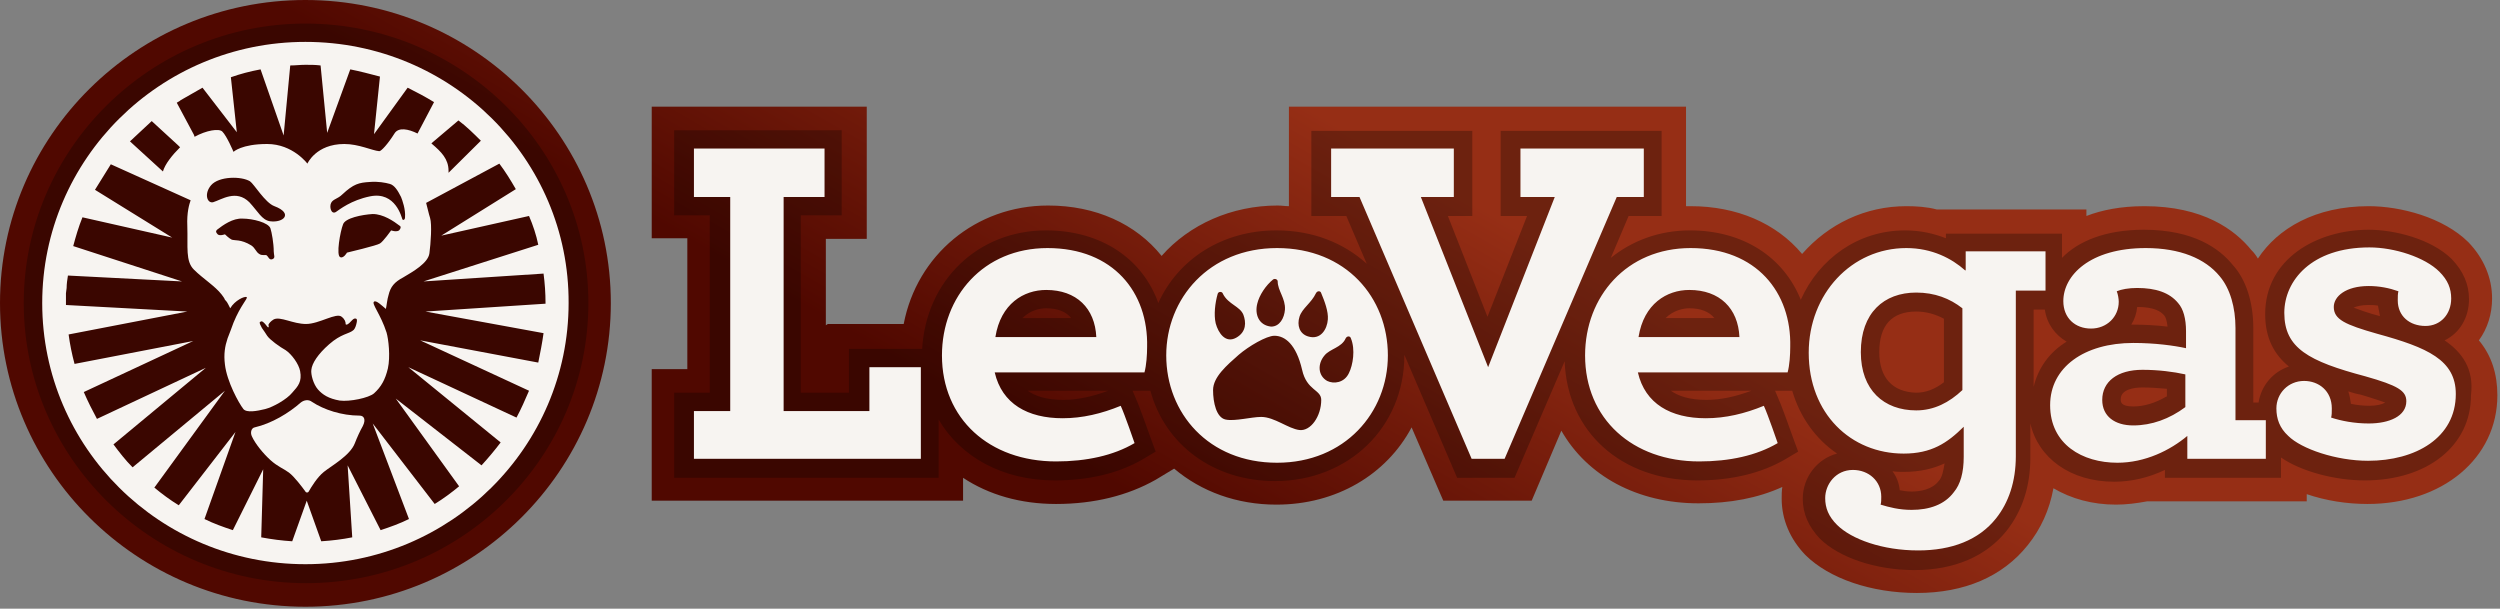
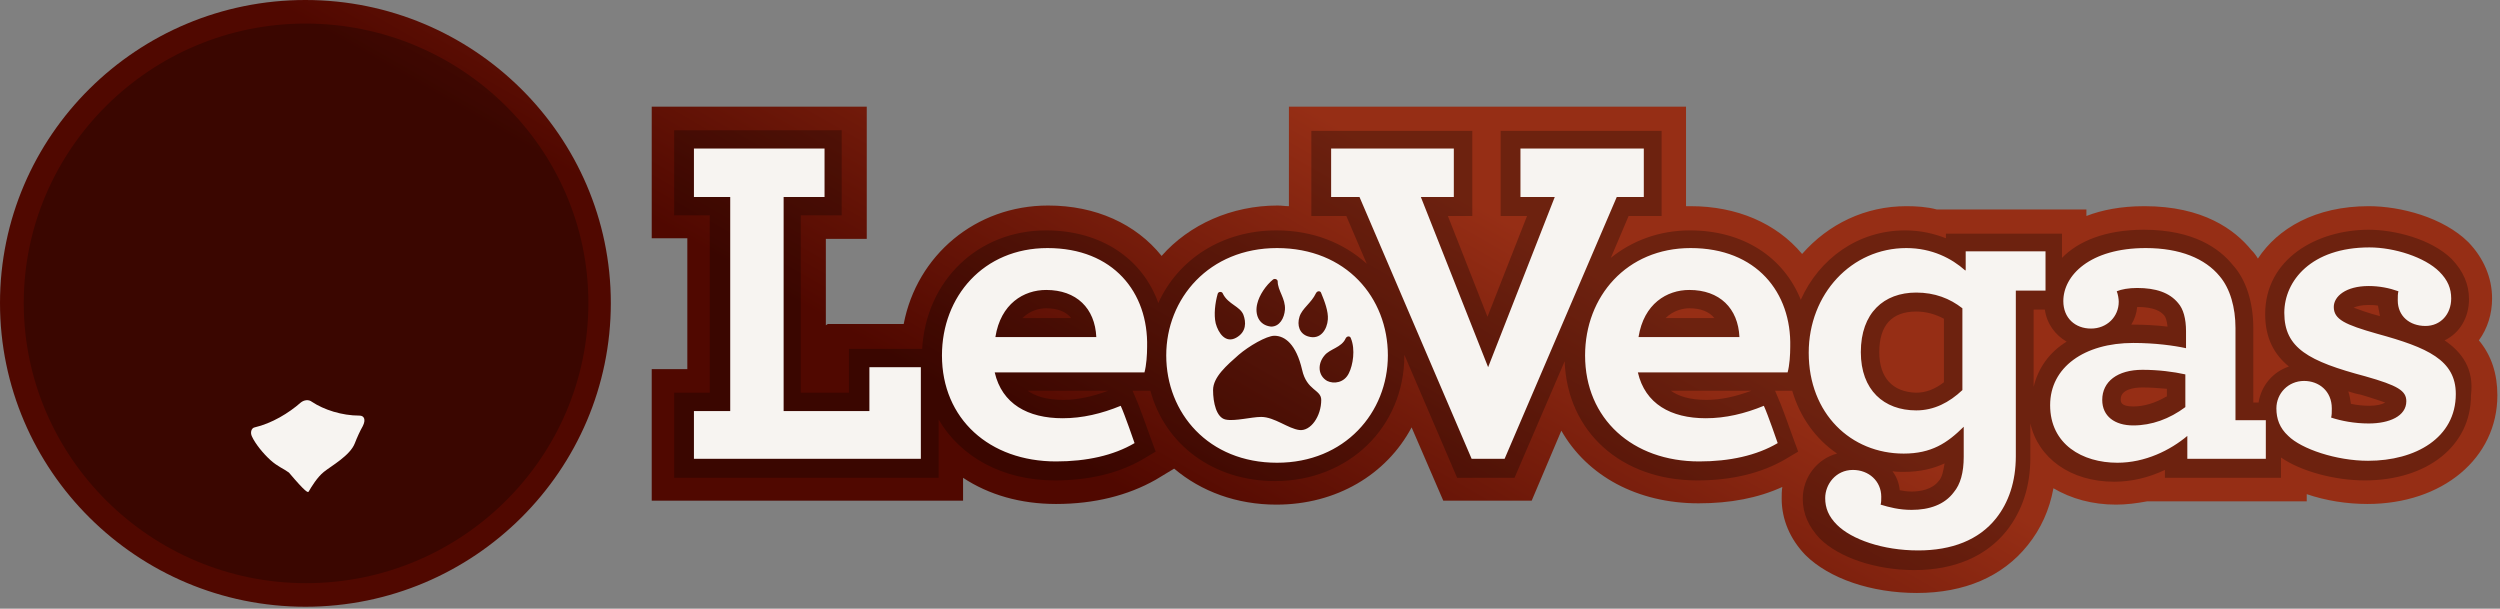
<svg xmlns="http://www.w3.org/2000/svg" width="115" height="28" viewBox="0 0 115 28" fill="none">
  <rect x="0" y="0" width="115" height="28" fill="#808080" stroke="none" />
  <path d="M14.049 27.91C6.311 27.91 0 21.647 0 13.94C0 6.232 6.311 0 14.049 0C21.786 0 28.098 6.262 28.098 13.94C28.098 21.617 21.817 27.91 14.049 27.91ZM37.989 14.963V10.989H39.871V4.908H29.979V10.959H31.617V16.981H29.979V23.032H44.301V21.979C45.484 22.761 46.941 23.183 48.579 23.183C50.339 23.183 51.886 22.791 53.161 22.069L54.011 21.557C55.255 22.611 56.893 23.213 58.714 23.213C61.475 23.213 63.781 21.828 64.934 19.66L66.391 23.032H70.457L71.822 19.811C73.005 21.888 75.311 23.153 78.133 23.153C79.59 23.153 80.864 22.912 81.987 22.4C81.957 22.581 81.957 22.761 81.957 22.942C81.957 23.905 82.351 24.809 83.049 25.531C84.141 26.615 86.083 27.277 88.177 27.277C90.362 27.277 92.121 26.525 93.274 25.08C93.881 24.327 94.276 23.454 94.458 22.46C95.277 22.942 96.248 23.213 97.34 23.213C97.796 23.213 98.281 23.153 98.766 23.062H106.11V22.731C106.989 23.032 107.96 23.183 108.901 23.183C112.36 23.183 114.879 21.075 114.879 18.185C114.879 17.191 114.606 16.348 114.029 15.656C114.423 15.114 114.636 14.452 114.636 13.729C114.636 12.766 114.241 11.862 113.544 11.14C112.391 9.996 110.418 9.484 108.962 9.484C106.504 9.484 104.774 10.508 103.864 11.893C103.773 11.742 103.682 11.621 103.561 11.501C102.802 10.568 101.346 9.484 98.645 9.484C97.553 9.484 96.673 9.665 95.975 9.935V9.634H89.087C88.632 9.514 88.146 9.484 87.691 9.484C85.81 9.484 84.111 10.297 82.897 11.682C81.714 10.267 79.893 9.484 77.769 9.484H77.557V4.908H59.29V9.484C59.108 9.484 58.956 9.454 58.774 9.454C56.65 9.454 54.708 10.327 53.434 11.772C52.251 10.297 50.4 9.454 48.215 9.454C44.877 9.454 42.177 11.742 41.57 14.903H38.081L37.989 14.963Z" fill="url(#paint0_linear)" />
  <path opacity="0.27" d="M14.049 1.084C6.918 1.084 1.092 6.865 1.092 13.94C1.092 21.015 6.918 26.826 14.079 26.826C21.24 26.826 27.066 21.045 27.066 13.94C27.066 6.835 21.21 1.084 14.049 1.084Z" fill="#030303" />
-   <path d="M14.352 18.486C14.2 18.365 13.988 18.395 13.836 18.516C13.29 18.998 12.501 19.479 11.712 19.66C11.561 19.69 11.5 19.901 11.591 20.081C11.743 20.413 12.107 20.864 12.441 21.165C12.774 21.466 13.047 21.557 13.29 21.738C13.533 21.918 13.897 22.4 14.049 22.611C14.079 22.671 14.17 22.671 14.2 22.611C14.322 22.4 14.595 21.948 14.898 21.707C15.232 21.436 16.112 20.955 16.325 20.383C16.416 20.142 16.567 19.811 16.689 19.6C16.84 19.299 16.749 19.118 16.537 19.118C15.718 19.118 14.898 18.847 14.352 18.486Z" fill="#F7F4F1" />
-   <path d="M14.049 1.927C7.373 1.927 1.942 7.316 1.942 13.94C1.942 20.593 7.373 25.953 14.049 25.953C20.724 25.953 26.156 20.563 26.156 13.94C26.186 7.316 20.755 1.927 14.049 1.927ZM22.12 6.473L20.633 7.948V7.858C20.633 7.316 20.299 6.985 19.875 6.624L19.844 6.593L21.088 5.54C21.453 5.811 21.786 6.142 22.12 6.473ZM8.314 4.606L9.103 4.155C9.164 4.125 9.255 4.064 9.315 4.034L10.893 6.082L10.62 3.553C11.045 3.402 11.5 3.282 11.986 3.191L13.047 6.232L13.351 3.011C13.594 3.011 13.806 2.981 14.049 2.981C14.292 2.981 14.504 2.981 14.747 3.011L15.05 6.112L16.112 3.191C16.567 3.282 17.022 3.402 17.478 3.522L17.204 6.172L18.752 4.034C19.177 4.245 19.571 4.456 19.966 4.697L19.207 6.142C18.782 5.931 18.327 5.841 18.145 6.142C17.842 6.624 17.538 6.955 17.447 6.955C17.113 6.925 16.507 6.624 15.839 6.624C14.534 6.624 14.14 7.527 14.14 7.527C14.14 7.527 13.472 6.624 12.289 6.624C11.105 6.624 10.741 6.985 10.741 6.985C10.741 6.985 10.438 6.262 10.226 6.051C10.074 5.901 9.497 5.991 8.951 6.292L8.921 6.202L8.132 4.727C8.162 4.697 8.253 4.667 8.314 4.606ZM17.022 9.032C16.142 9.213 15.627 9.634 15.445 9.755C15.232 9.875 15.141 9.514 15.232 9.333C15.323 9.153 15.536 9.153 15.748 8.942C16.264 8.46 16.507 8.4 17.022 8.37C17.387 8.34 17.72 8.4 17.933 8.46C18.145 8.52 18.297 8.761 18.448 9.062C18.509 9.213 18.661 9.634 18.631 9.996C18.631 10.116 18.54 10.146 18.509 10.086C18.479 10.026 18.206 8.791 17.022 9.032ZM18.358 10.598C18.236 10.688 17.993 10.598 17.993 10.598C17.993 10.598 17.629 11.11 17.478 11.2C17.356 11.29 15.96 11.621 15.96 11.621C15.96 11.621 15.809 11.892 15.657 11.832C15.445 11.772 15.657 10.628 15.778 10.327C15.869 10.026 16.658 9.875 17.144 9.845C17.629 9.845 18.115 10.176 18.388 10.387C18.448 10.417 18.448 10.507 18.358 10.598ZM12.41 10.176C12.046 10.116 11.864 9.725 11.47 9.303C10.863 8.701 10.195 9.183 9.801 9.303C9.528 9.363 9.376 8.912 9.71 8.52C10.074 8.099 11.105 8.099 11.5 8.34C11.682 8.46 12.198 9.333 12.623 9.484C13.503 9.815 13.047 10.267 12.41 10.176ZM12.532 11.922C12.38 11.983 12.35 11.802 12.259 11.742C12.228 11.712 12.046 11.772 11.925 11.682C11.773 11.591 11.743 11.411 11.561 11.29C11.075 10.989 10.772 11.079 10.65 11.019C10.529 10.959 10.347 10.778 10.347 10.778C10.347 10.778 10.104 10.869 10.013 10.778C9.922 10.688 9.922 10.628 9.983 10.568C10.256 10.357 10.711 10.026 11.166 10.056C11.621 10.056 12.35 10.236 12.441 10.507C12.501 10.688 12.592 11.2 12.592 11.561C12.592 11.742 12.683 11.862 12.532 11.922ZM6.979 5.57L8.193 6.684L8.284 6.774C7.92 7.135 7.586 7.557 7.495 7.888L5.978 6.503L6.979 5.57ZM25.003 15.325C24.942 15.776 24.851 16.228 24.76 16.679L19.328 15.656L24.335 17.974C24.153 18.396 23.971 18.817 23.759 19.209L18.782 16.89L23.03 20.353C22.757 20.714 22.454 21.075 22.15 21.406L18.206 18.335L21.119 22.37C20.755 22.671 20.39 22.942 19.996 23.183L17.144 19.479L18.813 23.875C18.388 24.086 17.963 24.236 17.508 24.387L15.991 21.406L16.203 24.718C15.748 24.808 15.262 24.869 14.777 24.899L14.11 23.032L13.442 24.899C12.957 24.869 12.501 24.808 12.016 24.718L12.107 21.587L10.711 24.387C10.256 24.236 9.831 24.086 9.406 23.875L10.832 19.871L8.223 23.243C7.829 23.002 7.464 22.731 7.1 22.43L10.347 17.974L6.099 21.497C5.765 21.166 5.492 20.804 5.219 20.443L9.467 16.92L4.46 19.269C4.248 18.877 4.036 18.456 3.854 18.034L8.89 15.686L3.429 16.74C3.307 16.288 3.216 15.836 3.156 15.385L8.617 14.331L3.034 14.03V13.488L3.065 13.247C3.065 13.066 3.095 12.856 3.125 12.675L8.375 12.946L3.368 11.32C3.489 10.869 3.611 10.447 3.793 9.996L7.92 10.929L4.369 8.731L5.098 7.557L8.769 9.213C8.708 9.393 8.587 9.755 8.617 10.417C8.648 11.38 8.526 12.013 8.921 12.404C9.346 12.826 9.892 13.157 10.195 13.548C10.256 13.639 10.317 13.699 10.347 13.789C10.438 13.879 10.468 13.94 10.499 14L10.59 14.181C10.802 13.819 11.257 13.608 11.348 13.669C11.409 13.729 11.075 14.03 10.741 14.843C10.681 15.024 10.559 15.325 10.468 15.566C10.347 15.927 10.286 16.288 10.347 16.77C10.438 17.553 10.984 18.546 11.197 18.817C11.348 18.998 11.834 18.907 12.198 18.817C12.562 18.727 13.199 18.366 13.442 18.064C13.715 17.763 13.897 17.553 13.806 17.071C13.745 16.74 13.412 16.288 13.139 16.107C12.865 15.957 12.41 15.626 12.289 15.445C12.228 15.355 12.137 15.204 12.046 15.084C11.986 14.963 11.925 14.873 11.955 14.813C12.046 14.753 12.076 14.783 12.168 14.873C12.259 14.963 12.319 15.084 12.35 15.054C12.38 15.024 12.35 15.024 12.35 14.933C12.38 14.873 12.441 14.783 12.592 14.692C12.896 14.542 13.472 14.903 14.079 14.903C14.686 14.903 15.475 14.361 15.718 14.572C15.869 14.692 15.9 14.813 15.9 14.903C15.9 14.903 15.9 14.933 15.93 14.933C16.021 14.933 16.112 14.813 16.203 14.723C16.264 14.662 16.325 14.632 16.385 14.662C16.446 14.692 16.416 14.813 16.385 14.933C16.355 15.054 16.294 15.174 16.233 15.204C16.052 15.355 15.687 15.355 15.141 15.836C14.625 16.288 14.352 16.71 14.322 17.011C14.292 17.221 14.413 17.673 14.625 17.914C14.838 18.155 15.111 18.335 15.627 18.426C16.082 18.486 16.962 18.305 17.204 18.095C17.538 17.793 17.72 17.462 17.842 16.95C17.963 16.409 17.872 15.596 17.781 15.294C17.508 14.451 17.083 13.97 17.204 13.879C17.296 13.789 17.569 14.06 17.751 14.211C17.781 14.09 17.811 13.759 17.872 13.578C17.963 13.187 18.145 12.976 18.54 12.765C18.995 12.495 19.693 12.103 19.753 11.652C19.814 11.2 19.875 10.327 19.784 10.026C19.723 9.845 19.662 9.544 19.602 9.333L22.97 7.527C23.243 7.888 23.485 8.279 23.728 8.701L20.299 10.839L24.335 9.935C24.517 10.357 24.669 10.809 24.76 11.26L19.48 12.946L25.003 12.585C25.063 13.036 25.094 13.488 25.094 13.94V13.97L19.571 14.331L25.003 15.325Z" fill="#F7F4F1" />
+   <path d="M14.352 18.486C14.2 18.365 13.988 18.395 13.836 18.516C13.29 18.998 12.501 19.479 11.712 19.66C11.561 19.69 11.5 19.901 11.591 20.081C11.743 20.413 12.107 20.864 12.441 21.165C12.774 21.466 13.047 21.557 13.29 21.738C14.079 22.671 14.17 22.671 14.2 22.611C14.322 22.4 14.595 21.948 14.898 21.707C15.232 21.436 16.112 20.955 16.325 20.383C16.416 20.142 16.567 19.811 16.689 19.6C16.84 19.299 16.749 19.118 16.537 19.118C15.718 19.118 14.898 18.847 14.352 18.486Z" fill="#F7F4F1" />
  <path opacity="0.27" d="M112.451 15.656C113.149 15.325 113.574 14.602 113.574 13.759C113.574 13.066 113.301 12.464 112.785 11.922C111.844 10.989 110.145 10.568 108.962 10.568C106.595 10.568 104.198 11.892 104.198 14.451C104.198 15.565 104.623 16.318 105.29 16.86C104.562 17.101 104.016 17.733 103.894 18.516H103.652V15.084C103.652 13.909 103.318 12.856 102.711 12.193C102.104 11.441 100.921 10.568 98.615 10.568C96.825 10.568 95.581 11.11 94.852 11.862V10.748H89.512V10.959C88.966 10.748 88.359 10.598 87.631 10.598C85.476 10.598 83.686 11.892 82.836 13.789C82.047 11.832 80.197 10.598 77.739 10.598C76.313 10.598 75.069 11.079 74.098 11.862L74.917 9.935H76.434V6.021H69.03V9.935H70.244L68.424 14.572L66.603 9.935H67.726V6.021H60.322V9.935H61.93L62.871 12.133C61.809 11.17 60.383 10.598 58.714 10.598C56.226 10.598 54.193 11.922 53.282 13.94C52.554 11.892 50.642 10.598 48.124 10.598C44.968 10.598 42.602 12.916 42.419 16.047H39.051V18.064H36.836V9.905H38.718V5.991H31.011V9.905H32.649V18.064H31.011V21.978H43.178V19.299C44.179 21.015 46.121 22.099 48.519 22.099C50.096 22.099 51.462 21.768 52.554 21.135L53.161 20.774L52.918 20.112C52.858 19.961 52.433 18.727 52.251 18.335L52.099 17.974H52.918C53.586 20.443 55.801 22.129 58.653 22.129C62.051 22.129 64.6 19.63 64.6 16.348V16.318L67.028 21.978H69.668L71.974 16.619C72.095 19.871 74.583 22.099 78.073 22.099C79.65 22.099 81.016 21.768 82.108 21.135L82.715 20.774L82.472 20.112C82.412 19.961 81.987 18.727 81.805 18.335L81.653 17.974H82.442C82.806 19.208 83.534 20.202 84.505 20.864C83.595 21.105 82.927 21.948 82.927 22.942C82.927 23.634 83.201 24.236 83.716 24.778C84.596 25.651 86.296 26.224 88.055 26.224C89.906 26.224 91.363 25.591 92.303 24.417C93.032 23.484 93.396 22.37 93.396 21.045V19.479C93.76 21.075 95.247 22.159 97.249 22.159C98.038 22.159 98.827 21.978 99.586 21.617V21.978H104.926V21.045C105.836 21.677 107.384 22.099 108.78 22.099C111.662 22.099 113.665 20.503 113.665 18.185C113.817 16.95 113.24 16.198 112.451 15.656ZM48.124 14.181C48.64 14.181 49.034 14.331 49.277 14.632H47.032C47.396 14.271 47.821 14.181 48.124 14.181ZM48.913 18.395C48.124 18.395 47.608 18.215 47.274 17.974H50.976C50.248 18.245 49.55 18.395 48.913 18.395ZM77.708 14.181C78.224 14.181 78.619 14.331 78.862 14.632H76.616C76.98 14.271 77.435 14.181 77.708 14.181ZM78.497 18.395C77.709 18.395 77.193 18.215 76.859 17.974H80.561C79.832 18.245 79.165 18.395 78.497 18.395ZM86.447 16.198C86.447 14.963 87.024 14.331 88.146 14.331C88.602 14.331 89.026 14.451 89.421 14.662V17.583C88.996 17.914 88.571 18.064 88.146 18.064C87.054 18.034 86.447 17.372 86.447 16.198ZM89.178 22.129C88.875 22.52 88.329 22.611 87.934 22.611C87.722 22.611 87.54 22.581 87.388 22.55C87.358 22.219 87.236 21.918 87.054 21.677C87.236 21.707 87.388 21.707 87.57 21.707C88.329 21.707 88.935 21.557 89.451 21.316C89.391 21.677 89.33 21.978 89.178 22.129ZM93.547 17.793V14.241H94.063C94.154 14.903 94.549 15.415 95.065 15.716C94.276 16.198 93.76 16.92 93.547 17.793ZM99.646 18.245C99.131 18.546 98.615 18.697 98.129 18.697C97.553 18.697 97.553 18.486 97.553 18.365C97.553 17.914 98.16 17.823 98.554 17.823C98.918 17.823 99.313 17.854 99.677 17.884V18.245H99.646ZM98.129 14.933H98.038C98.19 14.692 98.281 14.421 98.311 14.12C99.1 14.12 99.404 14.331 99.555 14.512C99.616 14.572 99.677 14.752 99.707 15.024C99.191 14.963 98.645 14.933 98.129 14.933ZM108.931 14.03C109.083 14.03 109.235 14.03 109.387 14.06C109.417 14.241 109.447 14.391 109.478 14.542C108.901 14.391 108.507 14.241 108.264 14.15C108.416 14.09 108.628 14.03 108.931 14.03ZM108.992 18.666C108.719 18.666 108.416 18.636 108.142 18.576C108.112 18.365 108.082 18.185 108.021 18.004C108.203 18.064 108.416 18.125 108.598 18.155C109.204 18.335 109.538 18.456 109.72 18.516C109.569 18.606 109.326 18.666 108.992 18.666Z" fill="#030303" />
  <path d="M75.372 15.505C75.615 13.97 76.677 13.338 77.709 13.338C79.104 13.338 79.954 14.181 80.014 15.505H75.372ZM77.769 11.411C74.826 11.411 72.914 13.639 72.914 16.349C72.914 19.269 75.099 21.226 78.164 21.226C79.559 21.226 80.803 20.955 81.774 20.383C81.774 20.383 81.319 19.058 81.137 18.667C80.257 19.028 79.377 19.239 78.467 19.239C76.859 19.239 75.675 18.576 75.342 17.131H82.23C82.321 16.8 82.351 16.318 82.351 15.957C82.412 13.458 80.803 11.411 77.769 11.411ZM58.744 11.411C55.619 11.411 53.647 13.729 53.647 16.349C53.647 18.998 55.588 21.286 58.744 21.286C61.869 21.286 63.842 18.968 63.842 16.349C63.842 13.699 61.93 11.411 58.744 11.411ZM57.834 13.97C57.925 13.579 58.228 13.127 58.562 12.856C58.653 12.796 58.774 12.856 58.774 12.946C58.774 13.368 59.139 13.729 59.108 14.241C59.078 14.632 58.865 15.024 58.471 15.024C57.895 14.963 57.712 14.452 57.834 13.97ZM56.013 13.518C56.044 13.398 56.226 13.398 56.256 13.518C56.499 14 57.045 14.09 57.197 14.482C57.318 14.813 57.348 15.265 56.863 15.536C56.377 15.806 56.044 15.325 55.922 14.873C55.831 14.482 55.892 13.94 56.013 13.518ZM59.776 19.781C59.26 19.721 58.623 19.179 58.016 19.179C57.561 19.179 56.802 19.389 56.377 19.299C55.953 19.209 55.801 18.516 55.801 17.944C55.801 17.342 56.438 16.8 56.984 16.318C57.439 15.927 58.259 15.445 58.623 15.445C59.108 15.445 59.624 15.837 59.897 17.011C60.109 17.974 60.777 17.914 60.777 18.396C60.777 19.148 60.292 19.841 59.776 19.781ZM60.17 15.475C59.776 15.355 59.654 14.963 59.776 14.572C59.897 14.181 60.322 13.94 60.534 13.488C60.595 13.368 60.747 13.368 60.777 13.488C60.929 13.85 61.111 14.331 61.081 14.693C61.05 15.144 60.747 15.656 60.17 15.475ZM62.051 17.161C61.839 17.613 61.354 17.673 61.05 17.523C60.625 17.282 60.595 16.74 60.929 16.349C61.172 16.047 61.718 15.987 61.9 15.566C61.96 15.445 62.112 15.445 62.142 15.566C62.355 16.078 62.233 16.8 62.051 17.161ZM39.992 18.908H36.047V9.062H37.929V6.834H31.921V9.062H33.59V18.908H31.921V21.105H42.359V16.89H39.992V18.908ZM48.185 11.411C45.241 11.411 43.33 13.639 43.33 16.349C43.33 19.269 45.514 21.226 48.579 21.226C49.975 21.226 51.219 20.955 52.19 20.383C52.19 20.383 51.735 19.058 51.553 18.667C50.673 19.028 49.793 19.239 48.883 19.239C47.274 19.239 46.091 18.576 45.757 17.131H52.645C52.736 16.8 52.767 16.318 52.767 15.957C52.827 13.458 51.219 11.411 48.185 11.411ZM45.788 15.505C46.03 13.97 47.092 13.338 48.124 13.338C49.52 13.338 50.369 14.181 50.43 15.505H45.788ZM90.422 12.434H90.392C89.785 11.893 88.875 11.411 87.691 11.411C85.173 11.411 83.201 13.518 83.201 16.228C83.201 19.028 85.142 20.865 87.57 20.865C88.844 20.865 89.573 20.383 90.331 19.63V21.015C90.331 21.738 90.179 22.28 89.876 22.641C89.451 23.213 88.753 23.454 87.934 23.454C87.358 23.454 86.902 23.333 86.508 23.213C86.538 23.123 86.538 22.972 86.538 22.852C86.538 22.129 85.962 21.617 85.234 21.617C84.445 21.617 83.959 22.28 83.959 22.912C83.959 23.363 84.111 23.755 84.505 24.146C85.173 24.809 86.599 25.32 88.237 25.32C89.785 25.32 91.029 24.839 91.818 23.845C92.394 23.123 92.728 22.159 92.728 20.985V13.368H94.094V11.561H90.422V12.434ZM90.27 17.944C89.664 18.516 88.966 18.878 88.147 18.878C86.66 18.878 85.598 17.944 85.598 16.198C85.598 14.392 86.66 13.458 88.147 13.458C88.996 13.458 89.694 13.729 90.27 14.181V17.944ZM109.356 15.355C107.869 14.933 107.354 14.693 107.354 14.12C107.354 13.639 107.9 13.157 108.962 13.157C109.447 13.157 109.902 13.247 110.327 13.398C110.297 13.518 110.297 13.639 110.297 13.819C110.297 14.542 110.843 14.994 111.571 14.994C112.269 14.994 112.755 14.452 112.755 13.729C112.755 13.277 112.603 12.886 112.208 12.495C111.541 11.832 110.145 11.381 108.992 11.381C106.322 11.381 105.078 12.916 105.078 14.392C105.078 16.017 106.201 16.619 108.81 17.312C110.297 17.733 110.691 17.974 110.691 18.456C110.691 19.148 109.902 19.48 108.962 19.48C108.294 19.48 107.687 19.359 107.232 19.209C107.263 19.088 107.263 18.968 107.263 18.787C107.263 17.974 106.656 17.523 105.988 17.523C105.26 17.523 104.714 18.095 104.714 18.787C104.714 19.269 104.865 19.69 105.26 20.052C105.867 20.654 107.475 21.196 108.931 21.196C111.116 21.196 112.967 20.142 112.967 18.125C112.967 16.559 111.662 15.987 109.356 15.355ZM102.832 15.084C102.832 14.151 102.59 13.277 102.104 12.705C101.437 11.893 100.284 11.411 98.706 11.411C96.127 11.411 94.913 12.675 94.913 13.85C94.913 14.632 95.459 15.114 96.187 15.114C96.916 15.114 97.462 14.572 97.462 13.88C97.462 13.759 97.431 13.549 97.371 13.398C97.583 13.308 97.917 13.247 98.311 13.247C99.161 13.247 99.798 13.458 100.193 13.94C100.435 14.211 100.557 14.662 100.557 15.235V16.017C100.011 15.897 99.131 15.776 98.129 15.776C95.884 15.776 94.306 16.89 94.306 18.637C94.306 20.443 95.793 21.286 97.401 21.286C98.675 21.286 99.829 20.714 100.617 20.052V21.105H104.228V19.329H102.832V15.084ZM100.526 18.727C99.798 19.269 98.979 19.57 98.129 19.57C97.28 19.57 96.703 19.148 96.703 18.396C96.703 17.553 97.401 17.011 98.554 17.011C99.282 17.011 99.98 17.101 100.526 17.222V18.727ZM69.941 9.062H71.519L68.454 16.89L65.359 9.062H66.876V6.834H61.232V9.062H62.537L67.695 21.105H69.212L74.371 9.062H75.615V6.834H69.941V9.062Z" fill="#F7F4F1" />
  <defs>
    <linearGradient id="paint0_linear" x1="39.958" y1="15.81" x2="49.638" y2="-1.086" gradientUnits="userSpaceOnUse">
      <stop stop-color="#500800" />
      <stop offset="1" stop-color="#962E15" />
    </linearGradient>
  </defs>
</svg>